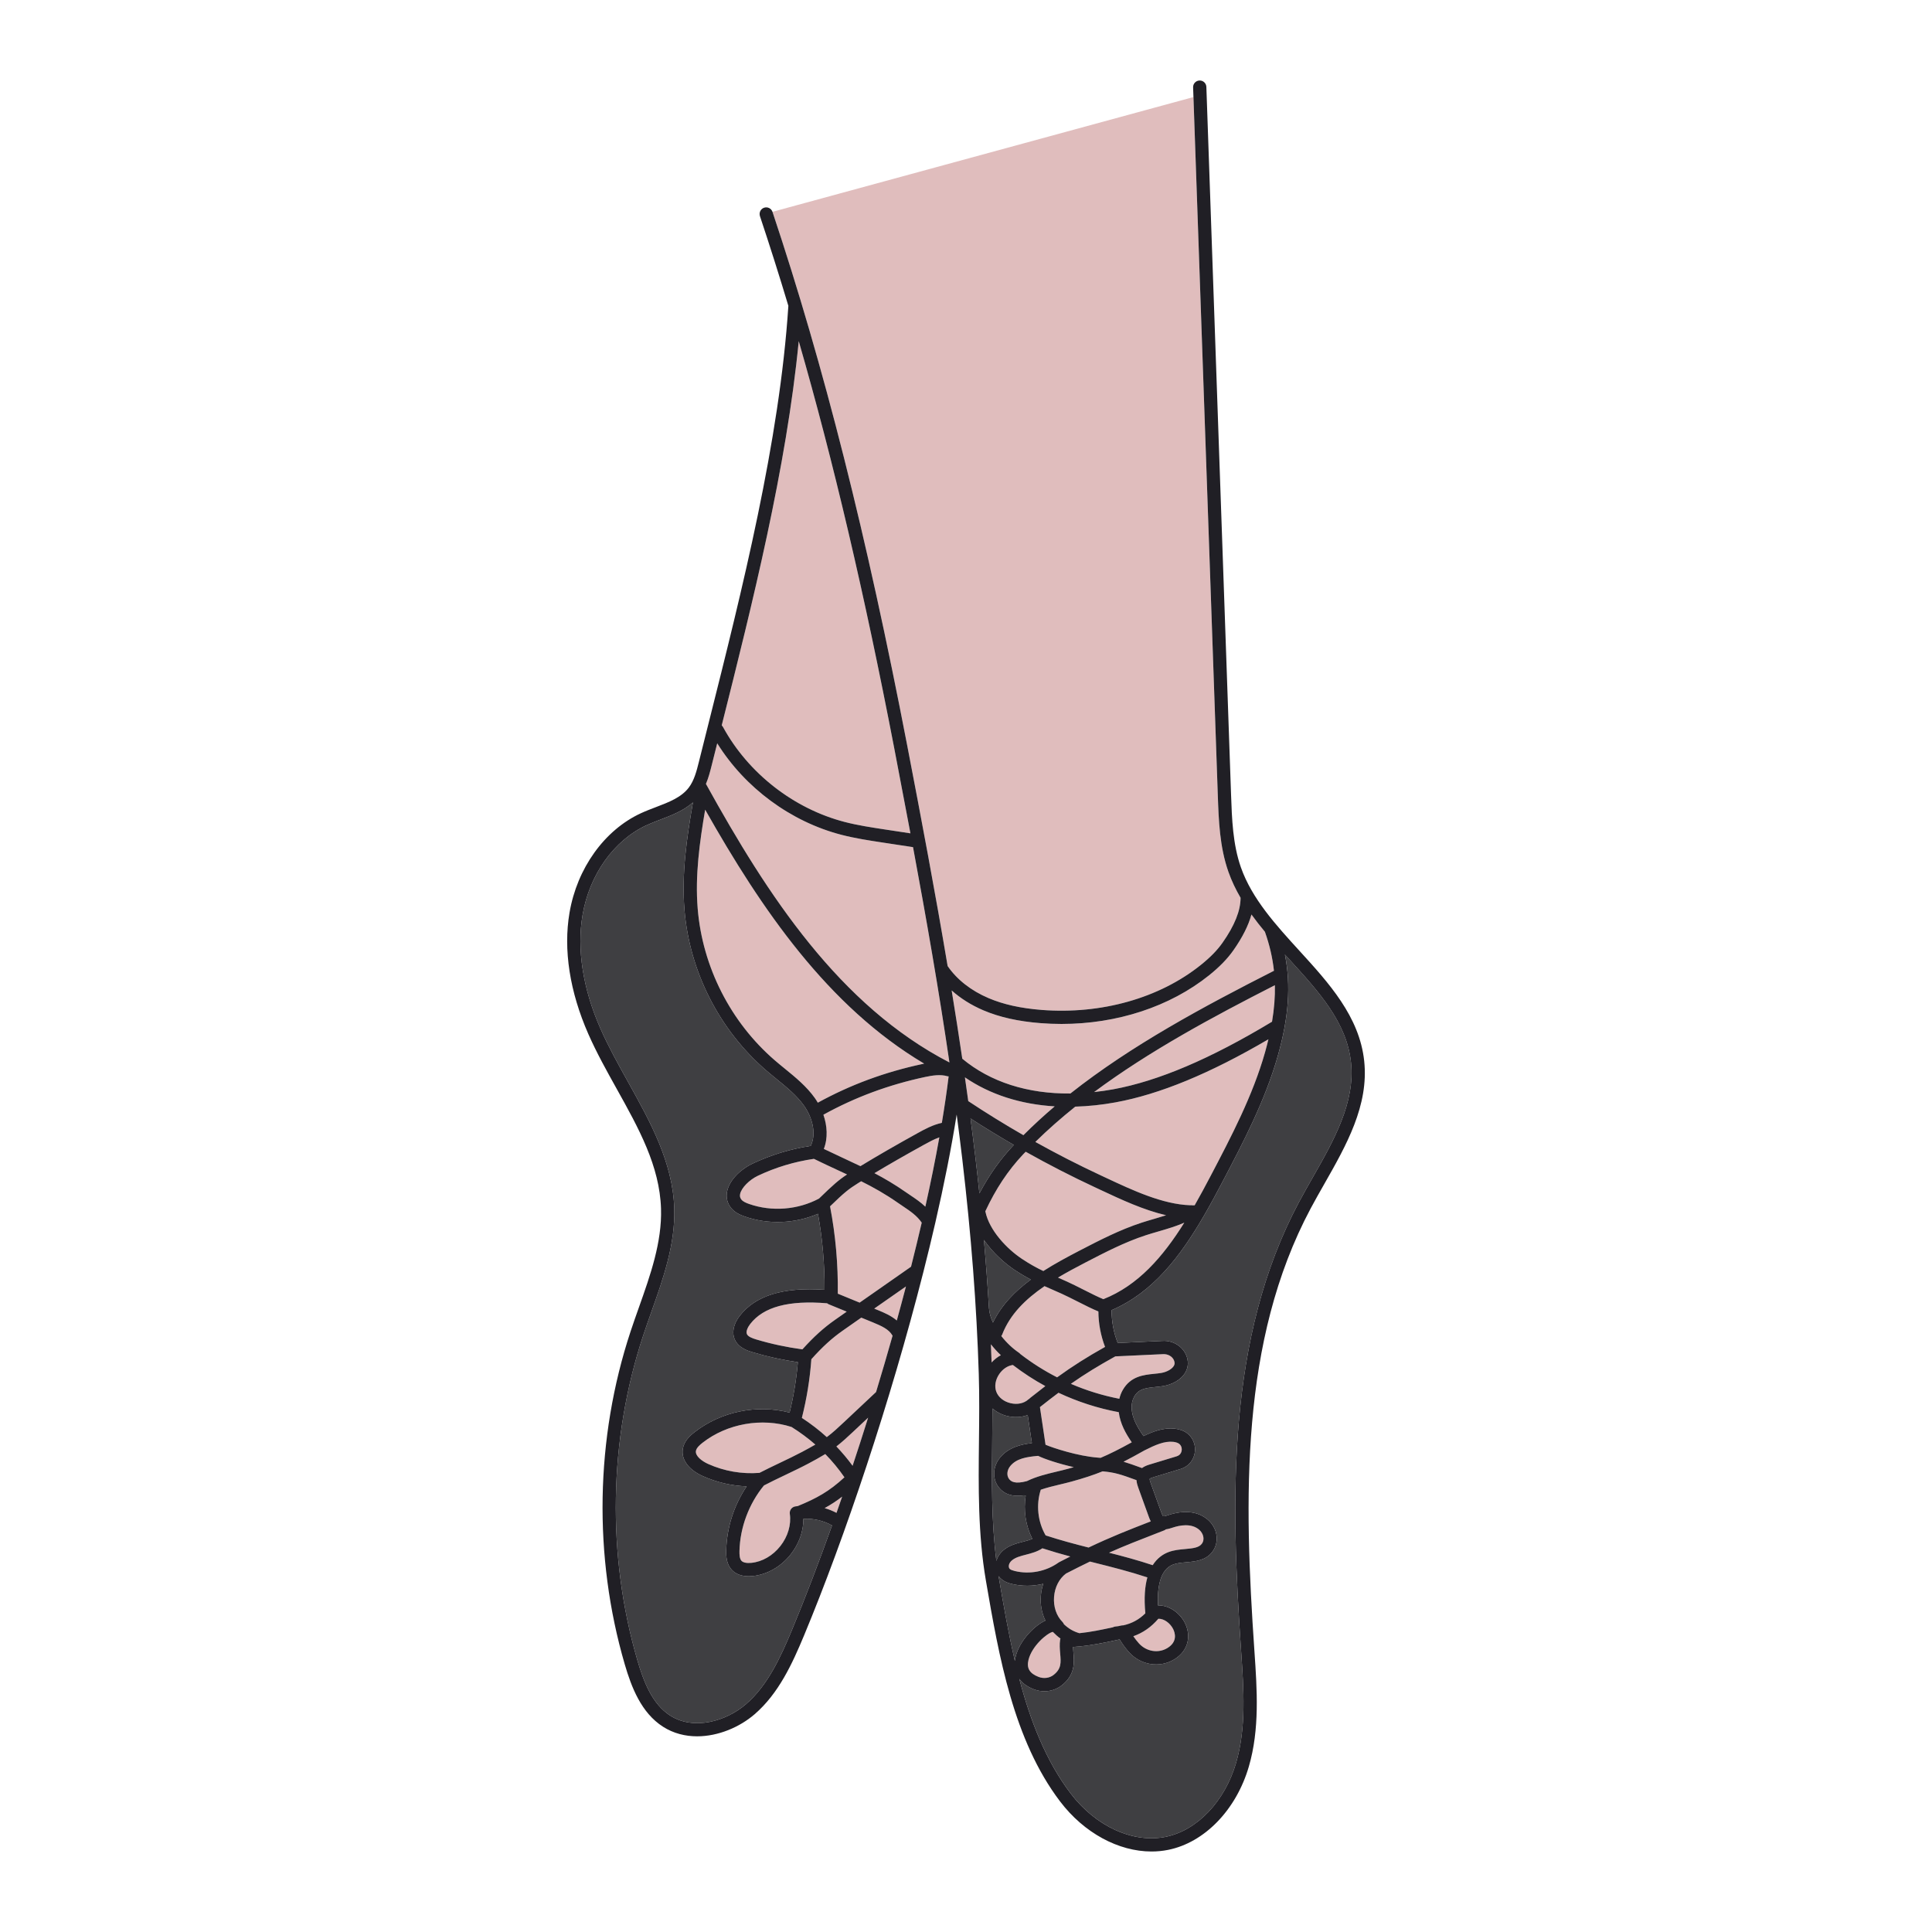
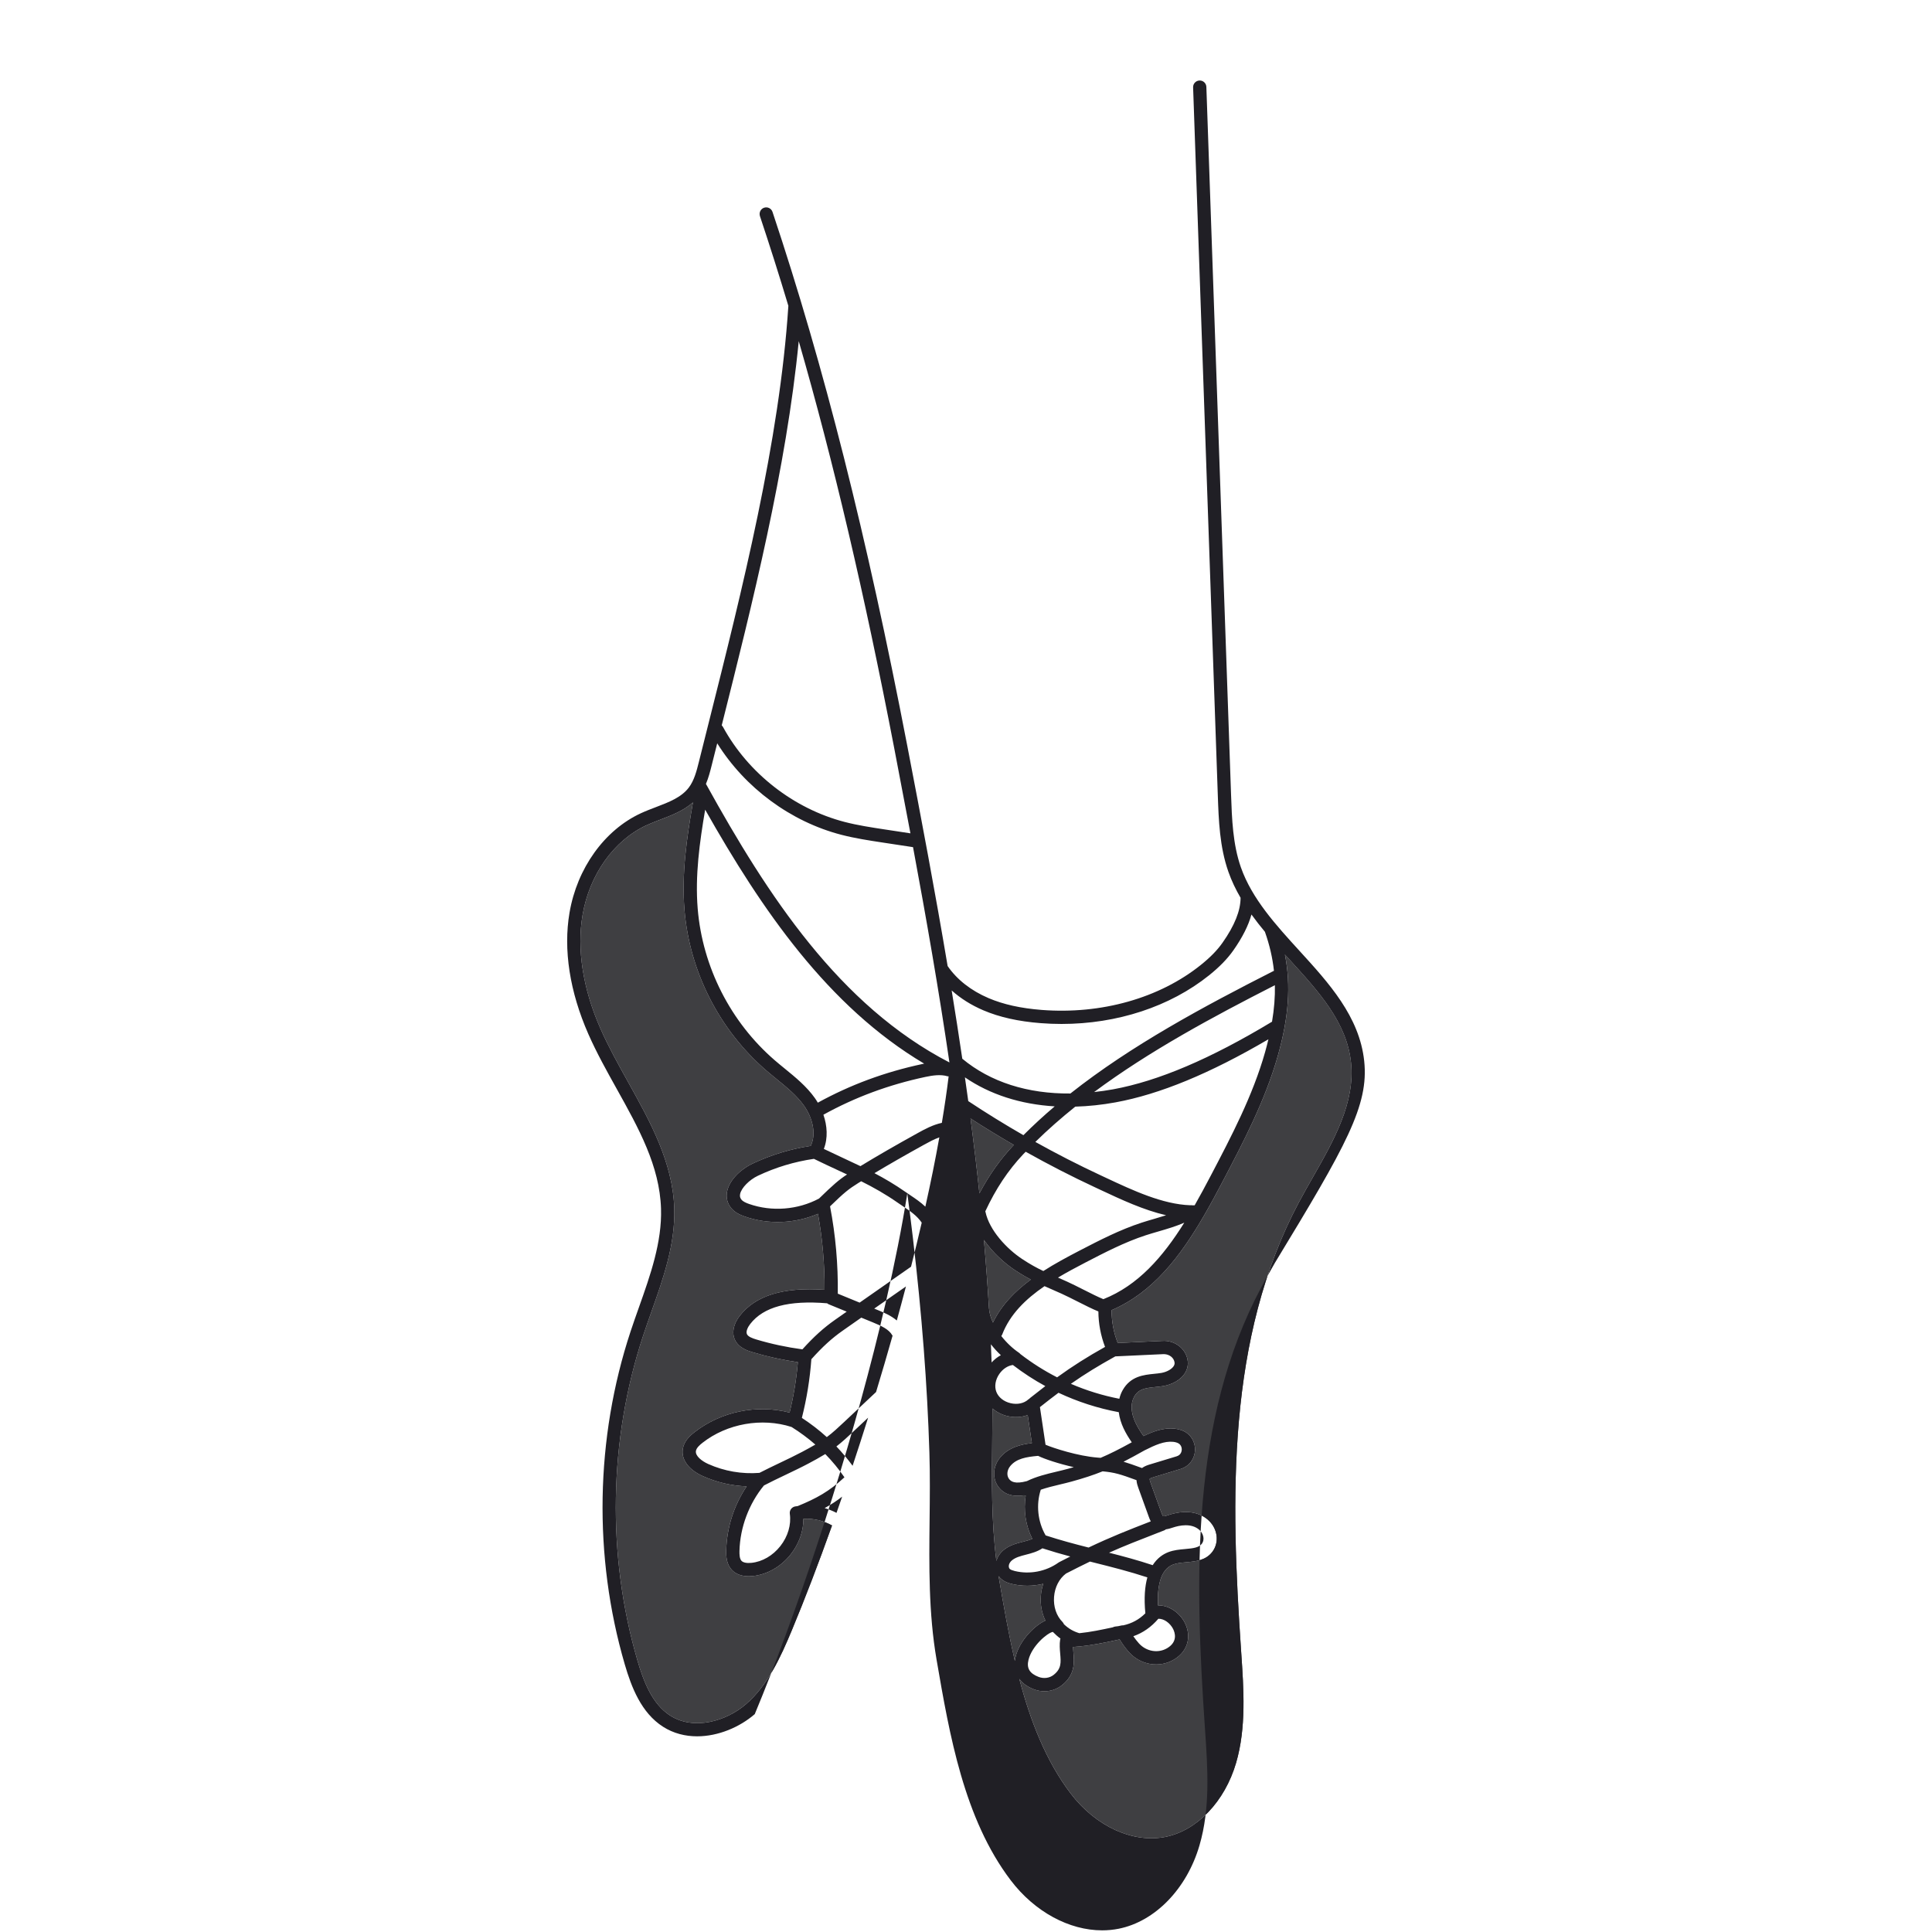
<svg xmlns="http://www.w3.org/2000/svg" version="1.1" id="Layer_1" x="0px" y="0px" viewBox="0 0 1200 1200" enable-background="new 0 0 1200 1200" xml:space="preserve">
  <g>
    <path fill="#3F3F42" d="M516.794,947.5c-8.41,23.561-16.856,45.587-24.949,65.031c-7.004,16.832-14.971,34.243-28.448,45.913   c-12.314,10.656-32.463,16.516-47.165,7.111c-11.19-7.17-16.537-21.294-20.291-34.165c-19.09-65.416-17.835-137.08,3.529-201.785   c1.649-5.004,3.424-9.999,5.199-15.006c7.294-20.562,14.834-41.821,14.129-64.129c-0.898-28.561-15-53.858-28.636-78.322   c-6.015-10.796-12.238-21.959-17.175-33.173c-10.943-24.847-14.791-49.305-11.128-70.731c4.269-24.978,19.454-46.297,39.63-55.634   c2.781-1.287,5.69-2.397,8.771-3.572c7.113-2.711,14.394-5.539,20.144-10.659c-3.779,21.774-7.119,44.153-5.261,66.703   c3.151,38.289,21.643,74.648,50.734,99.75c2.084,1.799,4.226,3.545,6.371,5.293c6.484,5.291,12.609,10.284,17.146,16.644   c4.945,6.932,7.948,17.081,4.17,24.96c-12.6,1.909-24.815,5.639-36.335,11.104c-6.586,3.121-13.955,9.578-15.564,16.969   c-0.855,3.937,0.046,7.626,2.606,10.67c2.311,2.749,5.492,4.127,8.302,5.111c14.625,5.135,31.25,4.457,45.489-1.671   c2.794,15.553,4.17,31.385,4.103,47.19c-25.625-1.756-42.87,3.545-52.665,16.156c-3.931,5.06-5.047,10.461-3.06,14.818   c2.381,5.216,8.222,6.964,11.029,7.803c9.171,2.746,18.607,4.821,28.102,6.184c-0.888,10.538-2.606,21.039-5.13,31.32   c-20.286-5.242-42.58-0.719-59.149,12.241c-2.931,2.295-6.395,5.532-7.173,10.249c-1.097,6.664,3.564,13.013,12.466,16.99   c8.567,3.832,17.829,5.98,27.185,6.344c-7.905,11.769-12.365,25.662-12.705,39.928c-0.086,3.733,0.228,8.466,3.47,11.938   c2.438,2.615,6.044,3.963,10.525,3.963c0.78,0,1.585-0.04,2.413-0.121c8.999-0.885,17.639-5.822,23.705-13.544   c5.124-6.521,7.884-14.357,7.852-22.026C505.175,943.03,511.471,944.462,516.794,947.5z M649.326,1006.557   c-2.26-4.564-3.271-9.876-2.842-15.379c0.204-2.59,0.716-5.092,1.507-7.444c-6.428,1.561-13.22,1.628-19.664,0.048   c-1.573-0.385-5.621-1.411-8.063-4.84c0.083,0.5,0.139,1.005,0.225,1.504l0.07,0.416c2.834,16.448,5.82,33.693,9.793,50.743   C631.589,1020.799,641.816,1009.969,649.326,1006.557z M635.216,957.651c2.14-0.55,4.202-1.081,5.964-1.874   c-4.141-8.184-5.566-17.76-4.102-26.823c-0.357-0.021-0.705-0.089-1.044-0.2c-5.436,0.838-11.925,0.335-16.056-5.456   c-3.722-5.213-3.239-12.598,1.18-17.958c5.317-6.454,13.062-8.219,19.771-8.988l-2.604-17.449c-3.824,1.427-8.2,1.687-12.563,0.654   c-3.579-0.851-6.761-2.502-9.324-4.717c-0.009,6.78-0.081,13.53-0.155,20.168c-0.276,24.51-0.552,49.745,2.578,74.44   c0.691-2.354,2.071-4.572,4.086-6.342C626.646,959.85,631.199,958.681,635.216,957.651z M759.301,734.087   c-3.636,6.933-7.315,13.755-11.127,20.361c-0.096,0.199-0.206,0.388-0.332,0.568c-14.891,25.7-31.95,47.875-57.383,58.731   c-0.051,6.964,1.244,13.928,3.794,20.406l27.88-1.298c6.296-0.343,12.18,3.21,14.571,8.726c1.577,3.633,1.475,7.291-0.298,10.576   c-2.783,5.157-8.857,7.876-13.611,8.699c-1.735,0.303-3.475,0.48-5.154,0.649c-6.61,0.673-10.479,1.279-13.145,5.966   c-1.183,2.084-1.738,4.599-1.604,7.278c0.322,6.296,3.666,11.876,7.377,17.213c5.612-2.706,12.204-5.334,19.291-4.607   c1.384,0.134,2.781,0.445,4.151,0.917c5.285,1.815,8.635,6.61,8.533,12.212c-0.102,5.626-3.642,10.31-9.013,11.941l-16.609,5.036   c-1.826,0.552-2.384,0.896-2.529,1.086c-0.051,0.198,0.003,0.872,0.673,2.727l6.519,18.023c0.528,1.461,0.936,2.29,1.212,2.462   c0.501,0.204,2.309-0.421,3.191-0.719c9.94-3.306,18.559-2.263,24.501,2.848c6.141,5.28,7.355,14.086,2.765,20.05   c-4.111,5.342-10.514,5.91-16.164,6.409c-3.019,0.268-5.875,0.523-8.187,1.419c-8.321,3.226-9.844,14.77-9.321,25.37   c6.961-0.161,13.56,4.738,16.687,10.887c3.623,7.122,2.95,16.91-6.717,22.718c-9.053,5.435-20.846,3.502-28.046-4.588   c-2.199-2.47-4.138-5.111-5.781-7.878c-0.729,0.156-1.459,0.314-2.185,0.469c-7.333,1.577-14.871,3.137-22.69,3.877   c-0.188,0.027-0.367,0.092-0.559,0.092c-0.063,0-0.127-0.023-0.191-0.026c-1.11,0.097-2.207,0.234-3.33,0.292   c0.04,1.075,0.137,2.188,0.236,3.333c0.531,6.194,1.193,13.898-7.221,20.5c-3.068,2.405-6.889,3.655-10.782,3.655   c-2.199,0-4.419-0.397-6.543-1.209c-4.444-1.701-7.264-4.04-9.041-6.47c6.813,25.875,16.404,50.781,31.883,71.151   c15.526,20.433,38.646,31.033,58.884,26.984c19.637-3.918,36.855-21.956,43.87-45.951c6.39-21.873,4.757-45.656,3.18-68.655   l-0.048-0.721c-6.503-94.838-9.085-194.494,35.943-278.93c2.73-5.119,5.688-10.319,8.551-15.346   c12.997-22.836,26.437-46.449,23.756-71.46c-2.671-24.922-19.934-43.832-38.212-63.853c-0.943-1.032-1.886-2.067-2.83-3.104   c3.802,19.319,2.343,39.016-4.396,62.832C785.845,683.484,772.352,709.208,759.301,734.087z M640.267,794.769   c-3.086-1.624-6.31-3.5-10.017-5.957c-6.302-4.177-13.68-10.781-19.112-18.67c1.273,14.437,2.306,28.557,3.144,42.476   c0.006,0.056,0.025,0.108,0.029,0.164c0.208,2.849,1.099,5.794,2.435,8.685C622.013,810.637,630.312,802.114,640.267,794.769z    M629.692,711.144c-9.096-5.266-18.073-10.732-26.882-16.428c1.049,8.077,2.098,16.154,3.048,24.248   c0.884,7.527,1.693,14.927,2.466,22.273c6.038-11.415,12.908-21.117,21.225-29.947C629.596,711.24,629.646,711.194,629.692,711.144   z" />
-     <path fill="#E0BDBD" d="M547.691,809.518c5.108-3.562,10.179-7.101,15.014-10.481c-1.838,7.027-3.735,14.077-5.684,21.139   c-3.631-3.081-8.049-4.93-11.591-6.381l-2.436-0.999C544.557,811.706,546.121,810.615,547.691,809.518z M543.134,728.673   c6.319,3.322,12.678,7.05,19.295,11.673c1.006,0.703,2.017,1.381,3.022,2.057c3.159,2.118,6.373,4.298,9.302,7.073   c3.294-14.775,6.214-29.182,8.689-43.04c-3.33,1.187-6.544,2.947-9.495,4.577C562.298,717.447,552.279,723.19,543.134,728.673z    M560.862,749.243c-1.048-0.705-2.102-1.413-3.151-2.145c-7.867-5.494-15.232-9.611-22.829-13.4   c-0.583,0.361-1.177,0.724-1.755,1.083c-6.097,3.794-8.677,5.888-17.569,14.495c3.429,17.846,5.043,36.067,4.805,54.243   l13.565,5.561c2.987-2.085,6.009-4.194,9.051-6.316c7.986-5.572,15.932-11.119,22.881-15.993   c2.328-9.202,4.548-18.336,6.636-27.358C569.514,755.075,565.481,752.342,560.862,749.243z M655.09,687.187   c-21.201-1.272-40.203-7.365-55.764-18.028c0.698,4.919,1.414,9.836,2.08,14.758c11.166,7.402,22.597,14.464,34.246,21.158   C641.845,698.887,648.324,692.92,655.09,687.187z M574.721,668.913c-22.887,4.89-43.611,12.597-63.285,23.463   c2.355,6.829,2.91,14.431,0.267,21.236c4.168,2.008,8.212,3.906,12.099,5.706c3.585,1.66,7.113,3.301,10.625,4.993   c10.43-6.355,21.88-12.963,35.535-20.508c4.221-2.333,9.341-5.157,15.039-6.377c1.667-9.975,3.086-19.625,4.219-28.867   c-0.253-0.027-0.505-0.003-0.758-0.079C584.189,667.186,579.116,667.977,574.721,668.913z M707.019,924.073   c-0.41-1.136-1.001-2.83-1.122-4.725c-10.357-3.806-13.633-4.773-21.032-5.478c-5.933,2.391-11.899,4.317-19.203,6.334   c-2.454,0.676-4.939,1.268-7.428,1.861c-4.098,0.977-8.056,1.928-11.785,3.226c-3.024,9.304-1.893,19.916,3.015,28.377   c9.007,2.952,17.933,5.33,26.667,7.538c14.064-6.676,24.443-10.744,38.631-16.255c-0.568-1.065-0.951-2.095-1.225-2.855   L707.019,924.073z M725.626,964.084c3.4-1.319,6.977-1.636,10.437-1.944c5.261-0.464,8.584-0.914,10.364-3.229   c2.145-2.786,0.866-6.65-1.606-8.777c-4.945-4.25-12.327-2.676-16.288-1.36c-1.271,0.424-2.771,0.913-4.37,1.122   c-0.326,0.267-0.686,0.503-1.101,0.664l-4.18,1.625c-11.59,4.501-20.27,7.874-30.043,12.224c8.847,2.246,17.903,4.675,27.124,7.743   C718.723,967.813,722.258,965.39,725.626,964.084z M658.68,1017.75c-1.713-1.234-3.263-2.635-4.755-4.16   c-3.562,0.731-12.965,8.729-15.102,17.343c-1.287,5.194,0.649,8.474,6.28,10.63c3.199,1.217,6.76,0.751,9.297-1.236   c4.91-3.851,4.585-7.613,4.097-13.308c-0.239-2.778-0.485-5.65-0.021-8.672C658.508,1018.131,658.616,1017.951,658.68,1017.75z    M657.716,970.39c0.08-0.048,0.149-0.108,0.234-0.151c2.397-1.235,4.644-2.375,6.825-3.471c-5.698-1.523-11.474-3.193-17.317-5.092   c-3.215,2.142-6.883,3.104-10.194,3.954c-3.424,0.88-6.658,1.711-8.879,3.663c-1.365,1.199-2.043,2.845-1.73,4.197   c0.19,0.815,0.593,1.55,3.628,2.293c9.251,2.263,19.404,0.308,27.156-5.232C657.528,970.486,657.625,970.446,657.716,970.39z    M660.823,1008.836c3.002,2.832,5.87,4.453,9.582,5.574c6.947-0.699,13.744-2.14,20.814-3.659c0.503-0.278,1.066-0.461,1.676-0.507   c0.544-0.04,1.054-0.126,1.581-0.188c0.748-0.159,1.49-0.32,2.242-0.477c0.294-0.062,0.586-0.038,0.878-0.035   c5.364-1.149,9.877-3.591,13.8-7.479c-0.918-9.541-0.299-16.808,1.254-22.318c-11.112-3.66-22.12-6.434-32.774-9.101   c-0.954-0.239-1.925-0.487-2.885-0.727c-4.465,2.156-9.338,4.588-14.893,7.447c-4.235,3.202-6.931,8.451-7.402,14.454   c-0.475,6.09,1.427,11.777,5.218,15.604C660.328,1007.839,660.625,1008.323,660.823,1008.836z M725.009,1023.676   c6.69-4.02,4.757-9.675,3.617-11.922c-1.778-3.493-5.488-6.393-9.143-6.32c-4.428,5.152-9.574,8.756-15.551,10.864   c1.035,1.514,2.177,2.978,3.424,4.378C711.934,1025.81,719.354,1027.076,725.009,1023.676z M520.339,726.791   c-4.718-2.184-9.619-4.467-14.804-7.008c-12.064,1.753-23.759,5.271-34.777,10.497c-5.368,2.545-10.219,7.498-11.043,11.276   c-0.311,1.427-0.046,2.539,0.858,3.615c1.035,1.231,2.971,2.027,4.728,2.644c14.07,4.933,30.25,3.66,43.406-3.367   c8.828-8.575,12.218-11.552,17.413-14.966C524.223,728.593,522.305,727.702,520.339,726.791z M466.006,822.312   c-1.512,1.947-2.85,4.636-2.07,6.347c0.729,1.598,3.389,2.582,5.894,3.333c9.312,2.786,18.909,4.819,28.555,6.114   c7.174-7.928,13.165-13.352,20.268-18.336c2.295-1.612,4.744-3.327,7.247-5.079l-11.114-4.556   c-0.386-0.158-0.721-0.383-1.029-0.634C489.891,807.511,474.245,811.699,466.006,822.312z M563.525,463.231   c8.855,45.95,17.431,91.401,25.058,136.779c5.749,8.406,14.536,15.301,25.435,19.943c9.206,3.918,19.991,6.315,32.972,7.329   c37.091,2.869,73.104-7.294,98.852-27.933c5.932-4.757,10.225-9.152,13.504-13.831c7.523-10.722,11.165-19.849,11.196-27.887   c-2.989-5.135-5.574-10.486-7.56-16.136c-5.465-15.542-6.036-31.916-6.591-47.747l-15.12-433.459l-261.478,71.277   c0.007,0.017,0.017,0.032,0.023,0.05C511.764,227.305,538.362,332.679,563.525,463.231z M481.256,658.597   c2.027,1.748,4.111,3.448,6.197,5.148c6.621,5.398,13.469,10.981,18.647,18.242c0.655,0.918,1.271,1.897,1.863,2.901   c20.24-11.113,41.543-19.01,65.036-24.031c0.335-0.072,0.676-0.142,1.019-0.212c-59.841-35.542-101.002-95.807-136.027-157.738   c-3.458,20.272-6.326,40.998-4.638,61.5C436.327,600.563,453.786,634.895,481.256,658.597z M519.496,898.418   c3.606,3.775,6.98,7.767,10.07,12.008c3.261-9.816,6.48-19.802,9.643-29.886l-9.511,8.931   C526.475,892.497,523.134,895.601,519.496,898.418z M542.306,821.416l-7.345-3.011c-4.061,2.838-7.972,5.575-11.576,8.106   c-6.745,4.735-12.453,9.943-19.44,17.724c-0.884,12.273-2.874,24.504-5.89,36.449c5.531,3.596,10.699,7.578,15.488,11.932   c3.676-2.738,7.153-5.995,10.517-9.153l20.073-18.851c3.528-11.606,6.958-23.302,10.26-35.005c-0.052-0.078-0.121-0.137-0.168-0.22   C552.123,825.672,547.584,823.58,542.306,821.416z M436.373,896.116c-1.756,1.37-3.808,3.191-4.122,5.098   c-0.499,3.019,3.507,6.261,7.699,8.133c9.932,4.437,20.893,6.34,31.757,5.478c3.943-2.036,8.26-4.107,12.48-6.119   c4.813-2.295,9.788-4.666,14.035-6.926c2.727-1.452,5.498-2.939,8.2-4.52c-4.581-4.005-9.521-7.656-14.801-10.941   C473.225,880.393,451.595,884.204,436.373,896.116z M502.091,909.051c-4.408,2.344-9.466,4.757-14.357,7.09   c-4.52,2.155-9.159,4.374-13.227,6.508c-9.308,11.316-14.856,26.047-15.202,40.684c-0.051,2.167,0.046,4.824,1.258,6.125   c1.011,1.083,3.237,1.55,6.106,1.26c6.776-0.665,13.349-4.467,18.033-10.434c4.687-5.964,6.827-13.252,5.87-19.991   c-0.311-2.199,1.175-4.247,3.36-4.634c0.5-0.089,1.008-0.129,1.512-0.197c11.759-4.819,19.581-9.104,29.06-17.887   c-3.569-5.163-7.541-9.979-11.903-14.433C509.13,905.274,505.578,907.196,502.091,909.051z M519.568,939.671   c1.172-3.335,2.342-6.692,3.51-10.081c-3.588,2.768-7.132,5.062-10.882,7.124C514.753,937.453,517.222,938.448,519.568,939.671z    M735.577,759.433c-5.268,2.293-10.756,3.902-16.119,5.46c-2.615,0.759-5.229,1.518-7.806,2.357   c-12.965,4.218-25.421,10.672-37.466,16.918c-5.866,3.04-11.614,6.119-17.062,9.365c1.779,0.778,3.641,1.597,5.698,2.525   c2.982,1.349,6.599,3.178,10.101,4.947c4.536,2.296,9.202,4.652,12.397,5.93C706.834,798.433,722.255,780.732,735.577,759.433z    M615.464,834.961c0.167,3.776,0.306,7.532,0.442,11.284c1.7-1.857,3.641-3.389,5.747-4.51   C619.482,839.71,617.393,837.418,615.464,834.961z M691.375,676.595c28.112-5.155,60.413-18.903,98.704-42.003   c1.337-7.925,1.929-15.417,1.778-22.668c-38.677,19.713-78.015,40.913-112.282,66.368   C683.459,677.868,687.386,677.327,691.375,676.595z M448.273,450.548c0.312,0.292,0.595,0.623,0.81,1.019   c15.668,28.719,43.926,50.764,75.59,58.972c8.074,2.089,16.564,3.381,24.777,4.628l16.034,2.436   c-3.29-17.549-6.641-35.137-10.046-52.811c-18.484-95.898-37.746-178.123-59.327-252.904c-7.64,78.75-28.87,163.279-47.832,238.636   C448.277,450.532,448.275,450.54,448.273,450.548z M522.608,518.514c-31.522-8.171-59.87-29.183-77.131-56.83   c-1.146,4.559-2.305,9.156-3.43,13.66c-0.888,3.552-1.916,7.636-3.591,11.606c0.084,0.12,0.178,0.23,0.25,0.361   c38.05,68.811,82.689,137.259,150.999,172.595c-6.519-44.524-14.276-88.974-22.607-133.724l-18.885-2.869   C539.794,522.032,531.089,520.71,522.608,518.514z M664.847,679.195c37.871-29.946,82.687-53.991,126.433-76.224   c-0.888-8.165-2.754-16.138-5.618-24.22c-2.91-3.495-5.716-7.063-8.353-10.733c-1.901,6.884-5.612,14.239-11.219,22.229   c-3.69,5.261-8.626,10.34-15.094,15.526C726.675,625.273,693.829,636,659.344,636c-4.312,0-8.643-0.166-12.992-0.507   c-13.888-1.083-25.52-3.687-35.562-7.961c-7.508-3.197-14.14-7.388-19.694-12.353c2.305,14.132,4.523,28.265,6.6,42.406   C615.066,672.056,638.296,679.444,664.847,679.195z M740.697,748.656c0.448,0.003,0.889-0.026,1.335-0.035   c3.402-5.964,6.703-12.119,9.975-18.358c12.853-24.506,26.145-49.847,33.763-76.772c0.77-2.72,1.443-5.366,2.068-7.976   c-36.356,21.305-67.489,34.143-94.978,39.184c-8.555,1.567-16.895,2.421-24.986,2.657c-8.696,6.977-17.01,14.256-24.801,21.918   c13.241,7.373,26.729,14.293,40.412,20.667l3.663,1.714c16.494,7.727,34.966,16.355,52.104,16.945   C739.738,748.529,740.225,748.557,740.697,748.656z M657.458,865.073c-3.62,2.7-7.422,5.645-11.539,8.913l3.486,23.37   c4.833,2.066,20.129,7.044,32.319,7.985c0.658,0.051,1.278,0.101,1.884,0.151c5.602-2.366,11.616-5.37,19.346-9.645   c-3.719-5.429-7.184-11.504-8.063-18.705C681.932,874.735,669.349,870.658,657.458,865.073z M730.839,904.541   c2.885-0.874,3.154-3.443,3.17-4.207c0.013-0.759-0.161-3.306-2.977-4.272c-0.77-0.266-1.536-0.437-2.285-0.51   c-5.618-0.579-11.196,1.953-17.874,5.304c-4.85,2.742-9.09,5.045-13.018,7.045c3.044,0.888,6.548,2.122,11.455,3.928   c1.712-1.271,3.66-1.87,4.919-2.252L730.839,904.541z M721.387,852.742c3.473-0.603,6.666-2.451,7.768-4.497   c0.378-0.697,0.716-1.714-0.008-3.384c-1.038-2.4-3.735-3.891-6.631-3.778l-29.773,1.386   c-10.483,5.797-18.861,10.927-27.596,17.042c9.649,4.168,19.741,7.285,30.091,9.294c0.451-1.912,1.146-3.733,2.098-5.404   c4.894-8.61,12.976-9.431,19.471-10.091C718.346,853.155,719.888,853.002,721.387,852.742z M629.115,847.821   c-3.168,0.436-6.225,2.424-8.387,5.525c-2.483,3.558-3.188,7.723-1.888,11.139c1.303,3.416,4.602,6.055,8.825,7.058   c4.221,1,8.356,0.131,11.053-2.333c0.186-0.17,0.401-0.29,0.61-0.42c0.149-0.166,0.304-0.329,0.484-0.473   c3.34-2.662,6.461-5.1,9.454-7.382C642.226,857.104,635.492,852.715,629.115,847.821z M669.207,808.357   c-3.422-1.73-6.961-3.518-9.78-4.792c-2.446-1.107-4.658-2.076-6.723-2.976c-1.356-0.593-2.652-1.164-3.931-1.734   c-11.831,8.092-21.434,17.505-26.279,30.002c-0.141,0.363-0.342,0.683-0.566,0.98c3.276,4.189,7.197,7.847,10.938,10.347   c0.338,0.225,0.617,0.507,0.866,0.808c7.165,5.537,14.817,10.39,22.856,14.496c9.73-7.042,18.62-12.648,29.776-18.901   c-2.683-7.017-4.091-14.511-4.142-22.024C678.687,813.145,674.066,810.814,669.207,808.357z M663.471,912.261   c1.198-0.331,2.346-0.657,3.473-0.983c-9.316-2.092-18.234-5.065-22.167-7.02c-7.451,0.67-13.471,1.716-17.265,6.322   c-2.049,2.486-2.392,5.749-0.831,7.932c1.186,1.663,3.631,3.463,11.128,1.439c5.947-2.903,12.323-4.423,18.517-5.898   C658.719,913.481,661.111,912.913,663.471,912.261z M709.105,759.414c2.66-0.863,5.358-1.649,8.055-2.432   c2.431-0.705,4.797-1.42,7.125-2.163c-13.981-3.235-27.878-9.73-40.634-15.707l-3.647-1.705   c-14.544-6.776-28.877-14.146-42.925-22.033c-0.504,0.526-1.036,1.032-1.535,1.562c-9.496,10.083-17.01,21.415-23.563,35.454   c0.042,0.131,0.097,0.255,0.126,0.393c2.408,11.354,13.131,22.828,22.691,29.164c5.035,3.336,9.068,5.527,13.232,7.509   c7.02-4.479,14.598-8.578,22.363-12.604C682.735,770.457,695.497,763.844,709.105,759.414z" />
-     <path fill="#201F25" d="M847.325,658.978c-2.958-27.604-21.948-48.407-40.317-68.526c-14.459-15.84-29.411-32.219-36.254-51.686   c-5.047-14.357-5.596-30.092-6.13-45.307L749.436,58.063l-0.143-4.089C749.216,51.751,747.39,50,745.18,50   c-0.048,0-0.097,0-0.147,0.003c-2.271,0.078-4.052,1.987-3.971,4.261l0.211,6.025l15.12,433.459   c0.555,15.832,1.126,32.205,6.591,47.747c1.986,5.65,4.571,11.001,7.56,16.136c-0.031,8.038-3.673,17.164-11.196,27.887   c-3.279,4.679-7.573,9.074-13.504,13.831c-25.748,20.64-61.761,30.803-98.852,27.933c-12.981-1.014-23.766-3.411-32.972-7.329   c-10.899-4.641-19.686-11.537-25.435-19.943c-7.628-45.379-16.203-90.829-25.058-136.779   c-25.163-130.553-51.762-235.926-83.709-331.616c-0.006-0.017-0.016-0.032-0.023-0.05c-0.741-2.125-3.049-3.267-5.187-2.554   c-1.992,0.666-3.119,2.704-2.717,4.709c0.034,0.168,0.058,0.335,0.113,0.501c6.072,18.189,11.949,36.738,17.661,55.74   c-5.431,83.89-28.771,176.667-49.376,258.552c-2.102,8.364-4.189,16.647-6.232,24.834c-1.333,5.326-2.842,11.364-6.235,15.834   c-4.65,6.122-12.348,9.056-20.498,12.163c-3.076,1.172-6.256,2.384-9.294,3.792c-22.603,10.461-39.574,34.109-44.291,61.721   c-3.936,23.024,0.113,49.112,11.708,75.439c5.095,11.568,11.413,22.903,17.521,33.862c13.762,24.691,26.762,48.013,27.598,74.571   c0.654,20.758-6.623,41.277-13.662,61.117c-1.794,5.063-3.588,10.117-5.258,15.175c-21.879,66.277-23.163,139.675-3.615,206.676   c4.183,14.338,10.276,30.159,23.761,38.796c6.513,4.17,13.829,5.966,21.203,5.966c13.121,0,26.435-5.685,35.793-13.788   c14.834-12.842,23.281-31.237,30.663-48.975c25.129-60.377,53.648-145.28,73.991-225.352c0.039-0.141,0.084-0.28,0.107-0.424   c2.576-10.153,5.027-20.229,7.315-30.165c0.024-0.084,0.041-0.169,0.06-0.254c5.397-23.452,9.93-46.133,13.278-67.246   c1.213,9.215,2.394,18.433,3.479,27.667c5.578,47.498,8.929,91.14,10.246,133.417c0.429,13.818,0.271,27.928,0.118,41.577   c-0.322,28.531-0.652,58.034,4.325,86.93l0.072,0.413c7.951,46.146,16.963,98.45,45.999,136.659   c14.901,19.61,36.308,31.082,56.779,31.082c3.462,0,6.902-0.33,10.278-1.003c22.608-4.51,42.296-24.809,50.161-51.716   c6.803-23.284,5.122-47.809,3.494-71.53l-0.051-0.721c-6.42-93.644-9.007-191.976,34.994-274.489   c2.676-5.02,5.61-10.168,8.444-15.151C836.183,711.42,850.29,686.632,847.325,658.978z M658.497,1027.017   c0.488,5.696,0.813,9.458-4.097,13.308c-2.537,1.987-6.098,2.454-9.297,1.236c-5.631-2.156-7.567-5.436-6.28-10.63   c2.137-8.614,11.54-16.611,15.102-17.343c1.492,1.526,3.042,2.927,4.755,4.16c-0.064,0.201-0.172,0.381-0.204,0.595   C658.012,1021.367,658.258,1024.239,658.497,1027.017z M654.697,991.819c0.471-6.003,3.166-11.252,7.402-14.454   c5.555-2.859,10.427-5.291,14.893-7.447c0.96,0.241,1.931,0.489,2.885,0.727c10.654,2.667,21.662,5.441,32.774,9.101   c-1.553,5.51-2.171,12.777-1.254,22.318c-3.923,3.888-8.436,6.33-13.8,7.479c-0.292-0.003-0.583-0.027-0.878,0.035   c-0.752,0.157-1.494,0.318-2.242,0.477c-0.528,0.062-1.038,0.147-1.581,0.188c-0.61,0.046-1.173,0.229-1.676,0.507   c-7.07,1.519-13.867,2.96-20.814,3.659c-3.713-1.12-6.58-2.741-9.582-5.574c-0.198-0.513-0.495-0.998-0.908-1.413   C656.124,1003.597,654.223,997.909,654.697,991.819z M630.285,975.781c-3.036-0.743-3.438-1.478-3.628-2.293   c-0.314-1.352,0.365-2.998,1.73-4.197c2.22-1.952,5.454-2.783,8.879-3.663c3.31-0.85,6.979-1.812,10.194-3.954   c5.843,1.899,11.619,3.569,17.317,5.092c-2.181,1.096-4.428,2.236-6.825,3.471c-0.084,0.044-0.154,0.103-0.234,0.151   c-0.091,0.056-0.188,0.096-0.276,0.16C649.688,976.09,639.536,978.044,630.285,975.781z M719.484,1005.434   c3.656-0.072,7.365,2.828,9.143,6.32c1.14,2.247,3.073,7.902-3.617,11.922c-5.655,3.4-13.075,2.134-17.652-3.001   c-1.247-1.4-2.389-2.864-3.424-4.378C709.909,1014.189,715.056,1010.585,719.484,1005.434z M715.963,972.153   c-9.222-3.068-18.277-5.496-27.124-7.743c9.773-4.35,18.454-7.723,30.043-12.224l4.18-1.625c0.414-0.161,0.774-0.396,1.101-0.664   c1.598-0.209,3.099-0.699,4.37-1.122c3.961-1.317,11.343-2.891,16.288,1.36c2.472,2.126,3.751,5.991,1.606,8.777   c-1.781,2.314-5.103,2.765-10.364,3.229c-3.459,0.308-7.036,0.625-10.437,1.944C722.258,965.39,718.723,967.813,715.963,972.153z    M676.131,961.206c-8.734-2.209-17.66-4.587-26.667-7.538c-4.909-8.461-6.039-19.073-3.015-28.377   c3.729-1.298,7.687-2.248,11.785-3.226c2.488-0.593,4.974-1.185,7.428-1.861c7.304-2.017,13.27-3.943,19.203-6.334   c7.399,0.705,10.675,1.673,21.032,5.478c0.121,1.894,0.712,3.589,1.122,4.725l6.519,18.023c0.273,0.76,0.656,1.79,1.225,2.855   C700.575,950.462,690.195,954.531,676.131,961.206z M637.808,919.95c-7.497,2.024-9.942,0.225-11.128-1.439   c-1.561-2.183-1.217-5.446,0.831-7.932c3.794-4.606,9.814-5.651,17.265-6.322c3.934,1.955,12.851,4.928,22.167,7.02   c-1.128,0.326-2.275,0.652-3.473,0.983c-2.36,0.652-4.752,1.22-7.146,1.791C650.131,915.527,643.755,917.047,637.808,919.95z    M709.311,911.829c-4.907-1.805-8.411-3.039-11.455-3.928c3.927-2,8.168-4.303,13.018-7.045c6.678-3.351,12.255-5.883,17.874-5.304   c0.748,0.072,1.515,0.244,2.285,0.51c2.816,0.965,2.99,3.513,2.977,4.272c-0.016,0.764-0.284,3.333-3.17,4.207l-16.609,5.036   C712.971,909.96,711.023,910.558,709.311,911.829z M683.609,905.492c-0.606-0.05-1.226-0.101-1.884-0.151   c-12.19-0.941-27.486-5.919-32.319-7.985l-3.486-23.37c4.116-3.268,7.919-6.212,11.539-8.913   c11.891,5.585,24.474,9.662,37.434,12.068c0.879,7.201,4.343,13.276,8.063,18.705C695.224,900.122,689.211,903.125,683.609,905.492   z M639.812,868.316c-0.18,0.143-0.335,0.307-0.484,0.473c-0.209,0.131-0.424,0.25-0.61,0.42c-2.698,2.464-6.833,3.333-11.053,2.333   c-4.223-1.003-7.522-3.642-8.825-7.058c-1.301-3.416-0.595-7.581,1.888-11.139c2.162-3.101,5.22-5.089,8.387-5.525   c6.377,4.894,13.111,9.283,20.152,13.113C646.273,863.216,643.152,865.654,639.812,868.316z M697.336,863.401   c-0.951,1.671-1.646,3.492-2.098,5.404c-10.35-2.008-20.443-5.125-30.091-9.294c8.734-6.116,17.112-11.245,27.596-17.042   l29.773-1.386c2.896-0.113,5.594,1.378,6.631,3.778c0.724,1.671,0.386,2.687,0.008,3.384c-1.102,2.046-4.296,3.894-7.768,4.497   c-1.499,0.26-3.041,0.413-4.58,0.568C710.312,853.97,702.23,854.791,697.336,863.401z M656.589,855.489   c-8.039-4.105-15.691-8.958-22.856-14.496c-0.249-0.302-0.528-0.583-0.866-0.808c-3.741-2.499-7.662-6.158-10.938-10.347   c0.224-0.297,0.425-0.617,0.566-0.98c4.845-12.497,14.448-21.91,26.279-30.002c1.279,0.57,2.575,1.141,3.931,1.734   c2.065,0.901,4.277,1.869,6.723,2.976c2.818,1.274,6.358,3.062,9.78,4.792c4.86,2.457,9.48,4.788,13.016,6.206   c0.051,7.513,1.459,15.007,4.142,22.024C675.209,842.84,666.319,848.446,656.589,855.489z M648.032,789.456   c-4.164-1.982-8.197-4.173-13.232-7.509c-9.56-6.336-20.283-17.811-22.691-29.164c-0.029-0.137-0.084-0.261-0.126-0.393   c6.552-14.039,14.067-25.371,23.563-35.454c0.499-0.53,1.031-1.036,1.535-1.562c14.047,7.887,28.381,15.257,42.925,22.033   l3.647,1.705c12.755,5.977,26.653,12.472,40.634,15.707c-2.329,0.743-4.694,1.457-7.125,2.163   c-2.698,0.783-5.395,1.569-8.055,2.432c-13.609,4.43-26.37,11.043-38.711,17.438C662.63,780.878,655.052,784.977,648.032,789.456z    M685.321,806.935c-3.196-1.278-7.861-3.634-12.397-5.93c-3.502-1.77-7.12-3.599-10.101-4.947   c-2.057-0.928-3.919-1.747-5.698-2.525c5.448-3.246,11.196-6.324,17.062-9.365c12.045-6.245,24.501-12.7,37.466-16.918   c2.577-0.839,5.191-1.598,7.806-2.357c5.363-1.558,10.851-3.166,16.119-5.46C722.255,780.732,706.834,798.433,685.321,806.935z    M687.149,731.655l-3.663-1.714c-13.682-6.375-27.171-13.294-40.412-20.667c7.791-7.662,16.105-14.941,24.801-21.918   c8.091-0.236,16.43-1.091,24.986-2.657c27.488-5.041,58.622-17.878,94.978-39.184c-0.625,2.61-1.299,5.256-2.068,7.976   c-7.618,26.925-20.911,52.266-33.763,76.772c-3.273,6.24-6.574,12.394-9.975,18.358c-0.446,0.009-0.887,0.038-1.335,0.035   c-0.472-0.1-0.959-0.127-1.444-0.057C722.115,748.01,703.643,739.382,687.149,731.655z M691.375,676.595   c-3.989,0.731-7.916,1.273-11.8,1.698c34.267-25.456,73.605-46.655,112.282-66.368c0.151,7.251-0.441,14.743-1.778,22.668   C751.788,657.692,719.487,671.441,691.375,676.595z M448.279,450.524c18.962-75.357,40.192-159.886,47.832-238.636   c21.582,74.781,40.844,157.006,59.327,252.904c3.406,17.675,6.756,35.262,10.046,52.811l-16.034-2.436   c-8.214-1.247-16.703-2.539-24.777-4.628c-31.663-8.208-59.921-30.253-75.59-58.972c-0.216-0.396-0.499-0.727-0.81-1.019   C448.275,450.54,448.277,450.532,448.279,450.524z M437.991,502.908c35.025,61.931,76.186,122.195,136.027,157.738   c-0.343,0.07-0.684,0.139-1.019,0.212c-23.493,5.021-44.796,12.918-65.036,24.031c-0.592-1.004-1.208-1.982-1.863-2.901   c-5.178-7.262-12.027-12.844-18.647-18.242c-2.086-1.7-4.17-3.4-6.197-5.148c-27.47-23.702-44.929-58.034-47.903-94.189   C431.665,543.906,434.533,523.18,437.991,502.908z M508.707,744.447c-13.156,7.027-29.336,8.3-43.406,3.367   c-1.756-0.617-3.692-1.413-4.728-2.644c-0.904-1.075-1.169-2.188-0.858-3.615c0.823-3.778,5.674-8.731,11.043-11.276   c11.018-5.226,22.714-8.744,34.777-10.497c5.185,2.541,10.086,4.824,14.804,7.008c1.966,0.911,3.884,1.803,5.78,2.691   C520.925,732.895,517.534,735.872,508.707,744.447z M514.786,810.135l11.114,4.556c-2.504,1.752-4.952,3.467-7.247,5.079   c-7.103,4.984-13.094,10.408-20.268,18.336c-9.646-1.294-19.243-3.328-28.555-6.114c-2.505-0.751-5.165-1.735-5.894-3.333   c-0.78-1.711,0.558-4.4,2.07-6.347c8.239-10.613,23.885-14.801,47.751-12.811C514.064,809.752,514.4,809.977,514.786,810.135z    M491.845,1012.531c-7.004,16.832-14.971,34.243-28.448,45.913c-12.314,10.656-32.463,16.516-47.165,7.111   c-11.19-7.17-16.537-21.294-20.291-34.165c-19.09-65.416-17.835-137.08,3.529-201.785c1.649-5.004,3.424-9.999,5.199-15.006   c7.294-20.562,14.834-41.821,14.129-64.129c-0.898-28.561-15-53.858-28.636-78.322c-6.015-10.796-12.238-21.959-17.175-33.173   c-10.943-24.847-14.791-49.305-11.128-70.731c4.269-24.978,19.454-46.297,39.63-55.634c2.781-1.287,5.69-2.397,8.771-3.572   c7.113-2.711,14.394-5.539,20.144-10.659c-3.779,21.774-7.119,44.153-5.261,66.703c3.151,38.289,21.643,74.648,50.734,99.75   c2.084,1.799,4.226,3.545,6.371,5.293c6.484,5.291,12.609,10.284,17.146,16.644c4.945,6.932,7.948,17.081,4.17,24.96   c-12.6,1.909-24.815,5.639-36.335,11.104c-6.586,3.121-13.955,9.578-15.564,16.969c-0.855,3.937,0.046,7.626,2.606,10.67   c2.311,2.749,5.492,4.127,8.302,5.111c14.625,5.135,31.25,4.457,45.489-1.671c2.794,15.553,4.17,31.385,4.103,47.19   c-25.625-1.756-42.87,3.545-52.665,16.156c-3.931,5.06-5.047,10.461-3.06,14.818c2.381,5.216,8.222,6.964,11.029,7.803   c9.171,2.746,18.607,4.821,28.102,6.184c-0.888,10.538-2.606,21.039-5.13,31.32c-20.286-5.242-42.58-0.719-59.149,12.241   c-2.931,2.295-6.395,5.532-7.173,10.249c-1.097,6.664,3.564,13.013,12.466,16.99c8.567,3.832,17.829,5.98,27.185,6.344   c-7.905,11.769-12.365,25.662-12.705,39.928c-0.086,3.733,0.228,8.466,3.47,11.938c2.438,2.615,6.044,3.963,10.525,3.963   c0.78,0,1.585-0.04,2.413-0.121c8.999-0.885,17.639-5.822,23.705-13.544c5.124-6.521,7.884-14.357,7.852-22.026   c6.143-0.318,12.44,1.114,17.762,4.152C508.384,971.062,499.938,993.087,491.845,1012.531z M506.422,897.259   c-2.702,1.581-5.473,3.068-8.2,4.52c-4.248,2.261-9.222,4.631-14.035,6.926c-4.22,2.013-8.538,4.083-12.48,6.119   c-10.864,0.861-21.825-1.041-31.757-5.478c-4.191-1.872-8.197-5.114-7.699-8.133c0.314-1.907,2.365-3.727,4.122-5.098   c15.222-11.911,36.852-15.722,55.248-9.798C496.901,889.603,501.841,893.254,506.422,897.259z M519.568,939.671   c-2.346-1.223-4.815-2.218-7.372-2.957c3.749-2.062,7.294-4.356,10.882-7.124C521.911,932.979,520.741,936.336,519.568,939.671z    M495.443,935.463c-0.503,0.068-1.012,0.109-1.512,0.197c-2.185,0.386-3.671,2.435-3.36,4.634   c0.957,6.739-1.183,14.027-5.87,19.991c-4.685,5.966-11.257,9.769-18.033,10.434c-2.869,0.29-5.095-0.177-6.106-1.26   c-1.212-1.301-1.309-3.958-1.258-6.125c0.346-14.637,5.894-29.368,15.202-40.684c4.069-2.135,8.708-4.353,13.227-6.508   c4.891-2.333,9.948-4.746,14.357-7.09c3.487-1.856,7.039-3.778,10.51-5.909c4.362,4.454,8.333,9.27,11.903,14.433   C515.024,926.359,507.202,930.644,495.443,935.463z M529.566,910.426c-3.09-4.241-6.464-8.233-10.07-12.008   c3.638-2.818,6.979-5.922,10.202-8.948l9.511-8.931C536.046,890.624,532.827,900.611,529.566,910.426z M544.134,864.613   l-20.073,18.851c-3.364,3.158-6.841,6.414-10.517,9.153c-4.789-4.354-9.958-8.336-15.488-11.932   c3.016-11.945,5.006-24.177,5.89-36.449c6.987-7.781,12.694-12.989,19.44-17.724c3.604-2.531,7.515-5.267,11.576-8.106l7.345,3.011   c5.277,2.164,9.817,4.256,11.919,7.972c0.047,0.082,0.116,0.142,0.168,0.22C551.092,841.311,547.661,853.007,544.134,864.613z    M557.021,820.177c-3.631-3.081-8.049-4.93-11.591-6.381l-2.436-0.999c1.563-1.091,3.127-2.182,4.697-3.278   c5.108-3.562,10.179-7.101,15.014-10.481C560.867,806.065,558.97,813.114,557.021,820.177z M565.861,786.77   c-6.949,4.874-14.896,10.421-22.881,15.993c-3.042,2.122-6.064,4.231-9.051,6.316l-13.565-5.561   c0.239-18.175-1.376-36.397-4.805-54.243c8.891-8.607,11.472-10.701,17.569-14.495c0.578-0.359,1.172-0.723,1.755-1.083   c7.597,3.789,14.962,7.905,22.829,13.4c1.048,0.732,2.102,1.44,3.151,2.145c4.619,3.098,8.652,5.832,11.634,10.17   C570.409,768.434,568.188,777.568,565.861,786.77z M574.752,749.475c-2.929-2.774-6.143-4.954-9.302-7.073   c-1.006-0.676-2.016-1.354-3.022-2.057c-6.617-4.623-12.976-8.351-19.295-11.673c9.145-5.483,19.165-11.226,30.812-17.661   c2.951-1.63,6.165-3.391,9.495-4.577C580.966,720.293,578.046,734.7,574.752,749.475z M585,697.425   c-5.698,1.221-10.818,4.044-15.039,6.377c-13.655,7.546-25.104,14.154-35.535,20.508c-3.511-1.692-7.04-3.333-10.625-4.993   c-3.887-1.801-7.931-3.698-12.099-5.706c2.643-6.804,2.088-14.407-0.267-21.236c19.674-10.866,40.399-18.572,63.285-23.463   c4.395-0.936,9.469-1.727,13.74-0.434c0.253,0.076,0.504,0.052,0.758,0.079C588.086,677.799,586.667,687.449,585,697.425z    M438.706,487.311c-0.072-0.131-0.166-0.241-0.25-0.361c1.675-3.97,2.703-8.054,3.591-11.606c1.125-4.504,2.284-9.1,3.43-13.66   c17.262,27.647,45.609,48.659,77.131,56.83c8.482,2.196,17.186,3.518,25.606,4.8l18.885,2.869   c8.33,44.75,16.088,89.2,22.607,133.724C521.394,624.57,476.755,556.122,438.706,487.311z M591.096,615.178   c5.553,4.966,12.186,9.156,19.694,12.353c10.042,4.274,21.675,6.878,35.562,7.961c4.349,0.341,8.68,0.507,12.992,0.507   c34.484,0,67.33-10.726,91.652-30.226c6.468-5.186,11.405-10.265,15.094-15.526c5.606-7.99,9.318-15.344,11.219-22.229   c2.637,3.67,5.443,7.237,8.353,10.733c2.865,8.081,4.73,16.054,5.618,24.22c-43.746,22.233-88.562,46.278-126.433,76.224   c-26.551,0.249-49.781-7.139-67.151-21.611C595.619,643.443,593.401,629.31,591.096,615.178z M599.326,669.159   c15.56,10.662,34.563,16.756,55.764,18.028c-6.766,5.734-13.245,11.701-19.438,17.888c-11.65-6.694-23.081-13.756-34.246-21.158   C600.741,678.994,600.024,674.077,599.326,669.159z M605.859,718.963c-0.951-8.094-1.999-16.171-3.048-24.248   c8.808,5.696,17.785,11.162,26.882,16.428c-0.046,0.05-0.096,0.096-0.142,0.145c-8.317,8.83-15.187,18.532-21.225,29.947   C607.551,733.891,606.743,726.49,605.859,718.963z M614.282,812.618c-0.838-13.919-1.871-28.039-3.144-42.476   c5.432,7.889,12.81,14.493,19.112,18.67c3.707,2.457,6.93,4.333,10.017,5.957c-9.955,7.345-18.254,15.868-23.52,26.699   c-1.336-2.891-2.228-5.836-2.435-8.685C614.307,812.726,614.288,812.674,614.282,812.618z M615.464,834.961   c1.929,2.457,4.018,4.75,6.189,6.774c-2.106,1.121-4.047,2.653-5.747,4.51C615.769,842.493,615.631,838.737,615.464,834.961z    M616.282,895.008c0.074-6.638,0.146-13.388,0.155-20.168c2.564,2.215,5.745,3.865,9.324,4.717   c4.363,1.032,8.739,0.772,12.563-0.654l2.604,17.449c-6.709,0.77-14.453,2.534-19.771,8.988c-4.419,5.36-4.902,12.745-1.18,17.958   c4.132,5.79,10.62,6.294,16.056,5.456c0.339,0.112,0.687,0.179,1.044,0.2c-1.464,9.063-0.039,18.639,4.102,26.823   c-1.762,0.794-3.824,1.325-5.964,1.874c-4.017,1.03-8.57,2.199-12.271,5.454c-2.015,1.771-3.395,3.989-4.086,6.342   C615.73,944.753,616.006,919.518,616.282,895.008z M620.559,980.863l-0.07-0.416c-0.086-0.499-0.142-1.004-0.225-1.504   c2.442,3.429,6.49,4.455,8.063,4.84c6.444,1.579,13.236,1.512,19.664-0.048c-0.791,2.352-1.303,4.854-1.507,7.444   c-0.429,5.503,0.582,10.815,2.842,15.379c-7.51,3.412-17.737,14.242-18.974,25.048   C626.378,1014.555,623.393,997.311,620.559,980.863z M815.38,731.317c-2.864,5.028-5.822,10.227-8.551,15.346   c-45.028,84.436-42.446,184.092-35.943,278.93l0.048,0.721c1.577,22.999,3.21,46.782-3.18,68.655   c-7.015,23.994-24.233,42.033-43.87,45.951c-20.237,4.049-43.358-6.551-58.884-26.984c-15.479-20.37-25.07-45.276-31.883-71.151   c1.778,2.43,4.597,4.769,9.041,6.47c2.124,0.813,4.344,1.209,6.543,1.209c3.894,0,7.715-1.25,10.782-3.655   c8.415-6.602,7.752-14.306,7.221-20.5c-0.099-1.145-0.196-2.258-0.236-3.333c1.123-0.058,2.22-0.194,3.33-0.292   c0.064,0.003,0.128,0.026,0.191,0.026c0.192,0,0.371-0.065,0.559-0.092c7.819-0.74,15.357-2.3,22.69-3.877   c0.727-0.156,1.456-0.314,2.185-0.469c1.644,2.767,3.583,5.409,5.781,7.878c7.2,8.09,18.993,10.024,28.046,4.588   c9.667-5.808,10.34-15.596,6.717-22.718c-3.127-6.149-9.726-11.048-16.687-10.887c-0.523-10.6,1-22.144,9.321-25.37   c2.311-0.896,5.167-1.15,8.187-1.419c5.65-0.499,12.053-1.067,16.164-6.409c4.591-5.964,3.376-14.77-2.765-20.05   c-5.942-5.111-14.561-6.154-24.501-2.848c-0.882,0.298-2.69,0.922-3.191,0.719c-0.276-0.172-0.684-1-1.212-2.462l-6.519-18.023   c-0.67-1.856-0.724-2.529-0.673-2.727c0.145-0.19,0.703-0.534,2.529-1.086l16.609-5.036c5.371-1.63,8.911-6.315,9.013-11.941   c0.102-5.602-3.247-10.396-8.533-12.212c-1.37-0.472-2.767-0.783-4.151-0.917c-7.087-0.727-13.678,1.901-19.291,4.607   c-3.711-5.336-7.055-10.916-7.377-17.213c-0.134-2.679,0.421-5.194,1.604-7.278c2.665-4.687,6.535-5.293,13.145-5.966   c1.679-0.169,3.419-0.346,5.154-0.649c4.754-0.823,10.828-3.542,13.611-8.699c1.773-3.285,1.874-6.942,0.298-10.576   c-2.392-5.516-8.275-9.069-14.571-8.726l-27.88,1.298c-2.55-6.479-3.845-13.443-3.794-20.406   c25.434-10.856,42.492-33.031,57.383-58.731c0.126-0.18,0.237-0.369,0.332-0.568c3.812-6.606,7.491-13.428,11.127-20.361   c13.051-24.879,26.544-50.603,34.396-78.354c6.739-23.816,8.199-43.513,4.396-62.832c0.944,1.037,1.888,2.071,2.83,3.104   c18.277,20.02,35.541,38.93,38.212,63.853C841.817,684.868,828.377,708.481,815.38,731.317z" />
+     <path fill="#201F25" d="M847.325,658.978c-2.958-27.604-21.948-48.407-40.317-68.526c-14.459-15.84-29.411-32.219-36.254-51.686   c-5.047-14.357-5.596-30.092-6.13-45.307L749.436,58.063l-0.143-4.089C749.216,51.751,747.39,50,745.18,50   c-0.048,0-0.097,0-0.147,0.003c-2.271,0.078-4.052,1.987-3.971,4.261l0.211,6.025l15.12,433.459   c0.555,15.832,1.126,32.205,6.591,47.747c1.986,5.65,4.571,11.001,7.56,16.136c-0.031,8.038-3.673,17.164-11.196,27.887   c-3.279,4.679-7.573,9.074-13.504,13.831c-25.748,20.64-61.761,30.803-98.852,27.933c-12.981-1.014-23.766-3.411-32.972-7.329   c-10.899-4.641-19.686-11.537-25.435-19.943c-7.628-45.379-16.203-90.829-25.058-136.779   c-25.163-130.553-51.762-235.926-83.709-331.616c-0.006-0.017-0.016-0.032-0.023-0.05c-0.741-2.125-3.049-3.267-5.187-2.554   c-1.992,0.666-3.119,2.704-2.717,4.709c0.034,0.168,0.058,0.335,0.113,0.501c6.072,18.189,11.949,36.738,17.661,55.74   c-5.431,83.89-28.771,176.667-49.376,258.552c-2.102,8.364-4.189,16.647-6.232,24.834c-1.333,5.326-2.842,11.364-6.235,15.834   c-4.65,6.122-12.348,9.056-20.498,12.163c-3.076,1.172-6.256,2.384-9.294,3.792c-22.603,10.461-39.574,34.109-44.291,61.721   c-3.936,23.024,0.113,49.112,11.708,75.439c5.095,11.568,11.413,22.903,17.521,33.862c13.762,24.691,26.762,48.013,27.598,74.571   c0.654,20.758-6.623,41.277-13.662,61.117c-1.794,5.063-3.588,10.117-5.258,15.175c-21.879,66.277-23.163,139.675-3.615,206.676   c4.183,14.338,10.276,30.159,23.761,38.796c6.513,4.17,13.829,5.966,21.203,5.966c13.121,0,26.435-5.685,35.793-13.788   c25.129-60.377,53.648-145.28,73.991-225.352c0.039-0.141,0.084-0.28,0.107-0.424   c2.576-10.153,5.027-20.229,7.315-30.165c0.024-0.084,0.041-0.169,0.06-0.254c5.397-23.452,9.93-46.133,13.278-67.246   c1.213,9.215,2.394,18.433,3.479,27.667c5.578,47.498,8.929,91.14,10.246,133.417c0.429,13.818,0.271,27.928,0.118,41.577   c-0.322,28.531-0.652,58.034,4.325,86.93l0.072,0.413c7.951,46.146,16.963,98.45,45.999,136.659   c14.901,19.61,36.308,31.082,56.779,31.082c3.462,0,6.902-0.33,10.278-1.003c22.608-4.51,42.296-24.809,50.161-51.716   c6.803-23.284,5.122-47.809,3.494-71.53l-0.051-0.721c-6.42-93.644-9.007-191.976,34.994-274.489   c2.676-5.02,5.61-10.168,8.444-15.151C836.183,711.42,850.29,686.632,847.325,658.978z M658.497,1027.017   c0.488,5.696,0.813,9.458-4.097,13.308c-2.537,1.987-6.098,2.454-9.297,1.236c-5.631-2.156-7.567-5.436-6.28-10.63   c2.137-8.614,11.54-16.611,15.102-17.343c1.492,1.526,3.042,2.927,4.755,4.16c-0.064,0.201-0.172,0.381-0.204,0.595   C658.012,1021.367,658.258,1024.239,658.497,1027.017z M654.697,991.819c0.471-6.003,3.166-11.252,7.402-14.454   c5.555-2.859,10.427-5.291,14.893-7.447c0.96,0.241,1.931,0.489,2.885,0.727c10.654,2.667,21.662,5.441,32.774,9.101   c-1.553,5.51-2.171,12.777-1.254,22.318c-3.923,3.888-8.436,6.33-13.8,7.479c-0.292-0.003-0.583-0.027-0.878,0.035   c-0.752,0.157-1.494,0.318-2.242,0.477c-0.528,0.062-1.038,0.147-1.581,0.188c-0.61,0.046-1.173,0.229-1.676,0.507   c-7.07,1.519-13.867,2.96-20.814,3.659c-3.713-1.12-6.58-2.741-9.582-5.574c-0.198-0.513-0.495-0.998-0.908-1.413   C656.124,1003.597,654.223,997.909,654.697,991.819z M630.285,975.781c-3.036-0.743-3.438-1.478-3.628-2.293   c-0.314-1.352,0.365-2.998,1.73-4.197c2.22-1.952,5.454-2.783,8.879-3.663c3.31-0.85,6.979-1.812,10.194-3.954   c5.843,1.899,11.619,3.569,17.317,5.092c-2.181,1.096-4.428,2.236-6.825,3.471c-0.084,0.044-0.154,0.103-0.234,0.151   c-0.091,0.056-0.188,0.096-0.276,0.16C649.688,976.09,639.536,978.044,630.285,975.781z M719.484,1005.434   c3.656-0.072,7.365,2.828,9.143,6.32c1.14,2.247,3.073,7.902-3.617,11.922c-5.655,3.4-13.075,2.134-17.652-3.001   c-1.247-1.4-2.389-2.864-3.424-4.378C709.909,1014.189,715.056,1010.585,719.484,1005.434z M715.963,972.153   c-9.222-3.068-18.277-5.496-27.124-7.743c9.773-4.35,18.454-7.723,30.043-12.224l4.18-1.625c0.414-0.161,0.774-0.396,1.101-0.664   c1.598-0.209,3.099-0.699,4.37-1.122c3.961-1.317,11.343-2.891,16.288,1.36c2.472,2.126,3.751,5.991,1.606,8.777   c-1.781,2.314-5.103,2.765-10.364,3.229c-3.459,0.308-7.036,0.625-10.437,1.944C722.258,965.39,718.723,967.813,715.963,972.153z    M676.131,961.206c-8.734-2.209-17.66-4.587-26.667-7.538c-4.909-8.461-6.039-19.073-3.015-28.377   c3.729-1.298,7.687-2.248,11.785-3.226c2.488-0.593,4.974-1.185,7.428-1.861c7.304-2.017,13.27-3.943,19.203-6.334   c7.399,0.705,10.675,1.673,21.032,5.478c0.121,1.894,0.712,3.589,1.122,4.725l6.519,18.023c0.273,0.76,0.656,1.79,1.225,2.855   C700.575,950.462,690.195,954.531,676.131,961.206z M637.808,919.95c-7.497,2.024-9.942,0.225-11.128-1.439   c-1.561-2.183-1.217-5.446,0.831-7.932c3.794-4.606,9.814-5.651,17.265-6.322c3.934,1.955,12.851,4.928,22.167,7.02   c-1.128,0.326-2.275,0.652-3.473,0.983c-2.36,0.652-4.752,1.22-7.146,1.791C650.131,915.527,643.755,917.047,637.808,919.95z    M709.311,911.829c-4.907-1.805-8.411-3.039-11.455-3.928c3.927-2,8.168-4.303,13.018-7.045c6.678-3.351,12.255-5.883,17.874-5.304   c0.748,0.072,1.515,0.244,2.285,0.51c2.816,0.965,2.99,3.513,2.977,4.272c-0.016,0.764-0.284,3.333-3.17,4.207l-16.609,5.036   C712.971,909.96,711.023,910.558,709.311,911.829z M683.609,905.492c-0.606-0.05-1.226-0.101-1.884-0.151   c-12.19-0.941-27.486-5.919-32.319-7.985l-3.486-23.37c4.116-3.268,7.919-6.212,11.539-8.913   c11.891,5.585,24.474,9.662,37.434,12.068c0.879,7.201,4.343,13.276,8.063,18.705C695.224,900.122,689.211,903.125,683.609,905.492   z M639.812,868.316c-0.18,0.143-0.335,0.307-0.484,0.473c-0.209,0.131-0.424,0.25-0.61,0.42c-2.698,2.464-6.833,3.333-11.053,2.333   c-4.223-1.003-7.522-3.642-8.825-7.058c-1.301-3.416-0.595-7.581,1.888-11.139c2.162-3.101,5.22-5.089,8.387-5.525   c6.377,4.894,13.111,9.283,20.152,13.113C646.273,863.216,643.152,865.654,639.812,868.316z M697.336,863.401   c-0.951,1.671-1.646,3.492-2.098,5.404c-10.35-2.008-20.443-5.125-30.091-9.294c8.734-6.116,17.112-11.245,27.596-17.042   l29.773-1.386c2.896-0.113,5.594,1.378,6.631,3.778c0.724,1.671,0.386,2.687,0.008,3.384c-1.102,2.046-4.296,3.894-7.768,4.497   c-1.499,0.26-3.041,0.413-4.58,0.568C710.312,853.97,702.23,854.791,697.336,863.401z M656.589,855.489   c-8.039-4.105-15.691-8.958-22.856-14.496c-0.249-0.302-0.528-0.583-0.866-0.808c-3.741-2.499-7.662-6.158-10.938-10.347   c0.224-0.297,0.425-0.617,0.566-0.98c4.845-12.497,14.448-21.91,26.279-30.002c1.279,0.57,2.575,1.141,3.931,1.734   c2.065,0.901,4.277,1.869,6.723,2.976c2.818,1.274,6.358,3.062,9.78,4.792c4.86,2.457,9.48,4.788,13.016,6.206   c0.051,7.513,1.459,15.007,4.142,22.024C675.209,842.84,666.319,848.446,656.589,855.489z M648.032,789.456   c-4.164-1.982-8.197-4.173-13.232-7.509c-9.56-6.336-20.283-17.811-22.691-29.164c-0.029-0.137-0.084-0.261-0.126-0.393   c6.552-14.039,14.067-25.371,23.563-35.454c0.499-0.53,1.031-1.036,1.535-1.562c14.047,7.887,28.381,15.257,42.925,22.033   l3.647,1.705c12.755,5.977,26.653,12.472,40.634,15.707c-2.329,0.743-4.694,1.457-7.125,2.163   c-2.698,0.783-5.395,1.569-8.055,2.432c-13.609,4.43-26.37,11.043-38.711,17.438C662.63,780.878,655.052,784.977,648.032,789.456z    M685.321,806.935c-3.196-1.278-7.861-3.634-12.397-5.93c-3.502-1.77-7.12-3.599-10.101-4.947   c-2.057-0.928-3.919-1.747-5.698-2.525c5.448-3.246,11.196-6.324,17.062-9.365c12.045-6.245,24.501-12.7,37.466-16.918   c2.577-0.839,5.191-1.598,7.806-2.357c5.363-1.558,10.851-3.166,16.119-5.46C722.255,780.732,706.834,798.433,685.321,806.935z    M687.149,731.655l-3.663-1.714c-13.682-6.375-27.171-13.294-40.412-20.667c7.791-7.662,16.105-14.941,24.801-21.918   c8.091-0.236,16.43-1.091,24.986-2.657c27.488-5.041,58.622-17.878,94.978-39.184c-0.625,2.61-1.299,5.256-2.068,7.976   c-7.618,26.925-20.911,52.266-33.763,76.772c-3.273,6.24-6.574,12.394-9.975,18.358c-0.446,0.009-0.887,0.038-1.335,0.035   c-0.472-0.1-0.959-0.127-1.444-0.057C722.115,748.01,703.643,739.382,687.149,731.655z M691.375,676.595   c-3.989,0.731-7.916,1.273-11.8,1.698c34.267-25.456,73.605-46.655,112.282-66.368c0.151,7.251-0.441,14.743-1.778,22.668   C751.788,657.692,719.487,671.441,691.375,676.595z M448.279,450.524c18.962-75.357,40.192-159.886,47.832-238.636   c21.582,74.781,40.844,157.006,59.327,252.904c3.406,17.675,6.756,35.262,10.046,52.811l-16.034-2.436   c-8.214-1.247-16.703-2.539-24.777-4.628c-31.663-8.208-59.921-30.253-75.59-58.972c-0.216-0.396-0.499-0.727-0.81-1.019   C448.275,450.54,448.277,450.532,448.279,450.524z M437.991,502.908c35.025,61.931,76.186,122.195,136.027,157.738   c-0.343,0.07-0.684,0.139-1.019,0.212c-23.493,5.021-44.796,12.918-65.036,24.031c-0.592-1.004-1.208-1.982-1.863-2.901   c-5.178-7.262-12.027-12.844-18.647-18.242c-2.086-1.7-4.17-3.4-6.197-5.148c-27.47-23.702-44.929-58.034-47.903-94.189   C431.665,543.906,434.533,523.18,437.991,502.908z M508.707,744.447c-13.156,7.027-29.336,8.3-43.406,3.367   c-1.756-0.617-3.692-1.413-4.728-2.644c-0.904-1.075-1.169-2.188-0.858-3.615c0.823-3.778,5.674-8.731,11.043-11.276   c11.018-5.226,22.714-8.744,34.777-10.497c5.185,2.541,10.086,4.824,14.804,7.008c1.966,0.911,3.884,1.803,5.78,2.691   C520.925,732.895,517.534,735.872,508.707,744.447z M514.786,810.135l11.114,4.556c-2.504,1.752-4.952,3.467-7.247,5.079   c-7.103,4.984-13.094,10.408-20.268,18.336c-9.646-1.294-19.243-3.328-28.555-6.114c-2.505-0.751-5.165-1.735-5.894-3.333   c-0.78-1.711,0.558-4.4,2.07-6.347c8.239-10.613,23.885-14.801,47.751-12.811C514.064,809.752,514.4,809.977,514.786,810.135z    M491.845,1012.531c-7.004,16.832-14.971,34.243-28.448,45.913c-12.314,10.656-32.463,16.516-47.165,7.111   c-11.19-7.17-16.537-21.294-20.291-34.165c-19.09-65.416-17.835-137.08,3.529-201.785c1.649-5.004,3.424-9.999,5.199-15.006   c7.294-20.562,14.834-41.821,14.129-64.129c-0.898-28.561-15-53.858-28.636-78.322c-6.015-10.796-12.238-21.959-17.175-33.173   c-10.943-24.847-14.791-49.305-11.128-70.731c4.269-24.978,19.454-46.297,39.63-55.634c2.781-1.287,5.69-2.397,8.771-3.572   c7.113-2.711,14.394-5.539,20.144-10.659c-3.779,21.774-7.119,44.153-5.261,66.703c3.151,38.289,21.643,74.648,50.734,99.75   c2.084,1.799,4.226,3.545,6.371,5.293c6.484,5.291,12.609,10.284,17.146,16.644c4.945,6.932,7.948,17.081,4.17,24.96   c-12.6,1.909-24.815,5.639-36.335,11.104c-6.586,3.121-13.955,9.578-15.564,16.969c-0.855,3.937,0.046,7.626,2.606,10.67   c2.311,2.749,5.492,4.127,8.302,5.111c14.625,5.135,31.25,4.457,45.489-1.671c2.794,15.553,4.17,31.385,4.103,47.19   c-25.625-1.756-42.87,3.545-52.665,16.156c-3.931,5.06-5.047,10.461-3.06,14.818c2.381,5.216,8.222,6.964,11.029,7.803   c9.171,2.746,18.607,4.821,28.102,6.184c-0.888,10.538-2.606,21.039-5.13,31.32c-20.286-5.242-42.58-0.719-59.149,12.241   c-2.931,2.295-6.395,5.532-7.173,10.249c-1.097,6.664,3.564,13.013,12.466,16.99c8.567,3.832,17.829,5.98,27.185,6.344   c-7.905,11.769-12.365,25.662-12.705,39.928c-0.086,3.733,0.228,8.466,3.47,11.938c2.438,2.615,6.044,3.963,10.525,3.963   c0.78,0,1.585-0.04,2.413-0.121c8.999-0.885,17.639-5.822,23.705-13.544c5.124-6.521,7.884-14.357,7.852-22.026   c6.143-0.318,12.44,1.114,17.762,4.152C508.384,971.062,499.938,993.087,491.845,1012.531z M506.422,897.259   c-2.702,1.581-5.473,3.068-8.2,4.52c-4.248,2.261-9.222,4.631-14.035,6.926c-4.22,2.013-8.538,4.083-12.48,6.119   c-10.864,0.861-21.825-1.041-31.757-5.478c-4.191-1.872-8.197-5.114-7.699-8.133c0.314-1.907,2.365-3.727,4.122-5.098   c15.222-11.911,36.852-15.722,55.248-9.798C496.901,889.603,501.841,893.254,506.422,897.259z M519.568,939.671   c-2.346-1.223-4.815-2.218-7.372-2.957c3.749-2.062,7.294-4.356,10.882-7.124C521.911,932.979,520.741,936.336,519.568,939.671z    M495.443,935.463c-0.503,0.068-1.012,0.109-1.512,0.197c-2.185,0.386-3.671,2.435-3.36,4.634   c0.957,6.739-1.183,14.027-5.87,19.991c-4.685,5.966-11.257,9.769-18.033,10.434c-2.869,0.29-5.095-0.177-6.106-1.26   c-1.212-1.301-1.309-3.958-1.258-6.125c0.346-14.637,5.894-29.368,15.202-40.684c4.069-2.135,8.708-4.353,13.227-6.508   c4.891-2.333,9.948-4.746,14.357-7.09c3.487-1.856,7.039-3.778,10.51-5.909c4.362,4.454,8.333,9.27,11.903,14.433   C515.024,926.359,507.202,930.644,495.443,935.463z M529.566,910.426c-3.09-4.241-6.464-8.233-10.07-12.008   c3.638-2.818,6.979-5.922,10.202-8.948l9.511-8.931C536.046,890.624,532.827,900.611,529.566,910.426z M544.134,864.613   l-20.073,18.851c-3.364,3.158-6.841,6.414-10.517,9.153c-4.789-4.354-9.958-8.336-15.488-11.932   c3.016-11.945,5.006-24.177,5.89-36.449c6.987-7.781,12.694-12.989,19.44-17.724c3.604-2.531,7.515-5.267,11.576-8.106l7.345,3.011   c5.277,2.164,9.817,4.256,11.919,7.972c0.047,0.082,0.116,0.142,0.168,0.22C551.092,841.311,547.661,853.007,544.134,864.613z    M557.021,820.177c-3.631-3.081-8.049-4.93-11.591-6.381l-2.436-0.999c1.563-1.091,3.127-2.182,4.697-3.278   c5.108-3.562,10.179-7.101,15.014-10.481C560.867,806.065,558.97,813.114,557.021,820.177z M565.861,786.77   c-6.949,4.874-14.896,10.421-22.881,15.993c-3.042,2.122-6.064,4.231-9.051,6.316l-13.565-5.561   c0.239-18.175-1.376-36.397-4.805-54.243c8.891-8.607,11.472-10.701,17.569-14.495c0.578-0.359,1.172-0.723,1.755-1.083   c7.597,3.789,14.962,7.905,22.829,13.4c1.048,0.732,2.102,1.44,3.151,2.145c4.619,3.098,8.652,5.832,11.634,10.17   C570.409,768.434,568.188,777.568,565.861,786.77z M574.752,749.475c-2.929-2.774-6.143-4.954-9.302-7.073   c-1.006-0.676-2.016-1.354-3.022-2.057c-6.617-4.623-12.976-8.351-19.295-11.673c9.145-5.483,19.165-11.226,30.812-17.661   c2.951-1.63,6.165-3.391,9.495-4.577C580.966,720.293,578.046,734.7,574.752,749.475z M585,697.425   c-5.698,1.221-10.818,4.044-15.039,6.377c-13.655,7.546-25.104,14.154-35.535,20.508c-3.511-1.692-7.04-3.333-10.625-4.993   c-3.887-1.801-7.931-3.698-12.099-5.706c2.643-6.804,2.088-14.407-0.267-21.236c19.674-10.866,40.399-18.572,63.285-23.463   c4.395-0.936,9.469-1.727,13.74-0.434c0.253,0.076,0.504,0.052,0.758,0.079C588.086,677.799,586.667,687.449,585,697.425z    M438.706,487.311c-0.072-0.131-0.166-0.241-0.25-0.361c1.675-3.97,2.703-8.054,3.591-11.606c1.125-4.504,2.284-9.1,3.43-13.66   c17.262,27.647,45.609,48.659,77.131,56.83c8.482,2.196,17.186,3.518,25.606,4.8l18.885,2.869   c8.33,44.75,16.088,89.2,22.607,133.724C521.394,624.57,476.755,556.122,438.706,487.311z M591.096,615.178   c5.553,4.966,12.186,9.156,19.694,12.353c10.042,4.274,21.675,6.878,35.562,7.961c4.349,0.341,8.68,0.507,12.992,0.507   c34.484,0,67.33-10.726,91.652-30.226c6.468-5.186,11.405-10.265,15.094-15.526c5.606-7.99,9.318-15.344,11.219-22.229   c2.637,3.67,5.443,7.237,8.353,10.733c2.865,8.081,4.73,16.054,5.618,24.22c-43.746,22.233-88.562,46.278-126.433,76.224   c-26.551,0.249-49.781-7.139-67.151-21.611C595.619,643.443,593.401,629.31,591.096,615.178z M599.326,669.159   c15.56,10.662,34.563,16.756,55.764,18.028c-6.766,5.734-13.245,11.701-19.438,17.888c-11.65-6.694-23.081-13.756-34.246-21.158   C600.741,678.994,600.024,674.077,599.326,669.159z M605.859,718.963c-0.951-8.094-1.999-16.171-3.048-24.248   c8.808,5.696,17.785,11.162,26.882,16.428c-0.046,0.05-0.096,0.096-0.142,0.145c-8.317,8.83-15.187,18.532-21.225,29.947   C607.551,733.891,606.743,726.49,605.859,718.963z M614.282,812.618c-0.838-13.919-1.871-28.039-3.144-42.476   c5.432,7.889,12.81,14.493,19.112,18.67c3.707,2.457,6.93,4.333,10.017,5.957c-9.955,7.345-18.254,15.868-23.52,26.699   c-1.336-2.891-2.228-5.836-2.435-8.685C614.307,812.726,614.288,812.674,614.282,812.618z M615.464,834.961   c1.929,2.457,4.018,4.75,6.189,6.774c-2.106,1.121-4.047,2.653-5.747,4.51C615.769,842.493,615.631,838.737,615.464,834.961z    M616.282,895.008c0.074-6.638,0.146-13.388,0.155-20.168c2.564,2.215,5.745,3.865,9.324,4.717   c4.363,1.032,8.739,0.772,12.563-0.654l2.604,17.449c-6.709,0.77-14.453,2.534-19.771,8.988c-4.419,5.36-4.902,12.745-1.18,17.958   c4.132,5.79,10.62,6.294,16.056,5.456c0.339,0.112,0.687,0.179,1.044,0.2c-1.464,9.063-0.039,18.639,4.102,26.823   c-1.762,0.794-3.824,1.325-5.964,1.874c-4.017,1.03-8.57,2.199-12.271,5.454c-2.015,1.771-3.395,3.989-4.086,6.342   C615.73,944.753,616.006,919.518,616.282,895.008z M620.559,980.863l-0.07-0.416c-0.086-0.499-0.142-1.004-0.225-1.504   c2.442,3.429,6.49,4.455,8.063,4.84c6.444,1.579,13.236,1.512,19.664-0.048c-0.791,2.352-1.303,4.854-1.507,7.444   c-0.429,5.503,0.582,10.815,2.842,15.379c-7.51,3.412-17.737,14.242-18.974,25.048   C626.378,1014.555,623.393,997.311,620.559,980.863z M815.38,731.317c-2.864,5.028-5.822,10.227-8.551,15.346   c-45.028,84.436-42.446,184.092-35.943,278.93l0.048,0.721c1.577,22.999,3.21,46.782-3.18,68.655   c-7.015,23.994-24.233,42.033-43.87,45.951c-20.237,4.049-43.358-6.551-58.884-26.984c-15.479-20.37-25.07-45.276-31.883-71.151   c1.778,2.43,4.597,4.769,9.041,6.47c2.124,0.813,4.344,1.209,6.543,1.209c3.894,0,7.715-1.25,10.782-3.655   c8.415-6.602,7.752-14.306,7.221-20.5c-0.099-1.145-0.196-2.258-0.236-3.333c1.123-0.058,2.22-0.194,3.33-0.292   c0.064,0.003,0.128,0.026,0.191,0.026c0.192,0,0.371-0.065,0.559-0.092c7.819-0.74,15.357-2.3,22.69-3.877   c0.727-0.156,1.456-0.314,2.185-0.469c1.644,2.767,3.583,5.409,5.781,7.878c7.2,8.09,18.993,10.024,28.046,4.588   c9.667-5.808,10.34-15.596,6.717-22.718c-3.127-6.149-9.726-11.048-16.687-10.887c-0.523-10.6,1-22.144,9.321-25.37   c2.311-0.896,5.167-1.15,8.187-1.419c5.65-0.499,12.053-1.067,16.164-6.409c4.591-5.964,3.376-14.77-2.765-20.05   c-5.942-5.111-14.561-6.154-24.501-2.848c-0.882,0.298-2.69,0.922-3.191,0.719c-0.276-0.172-0.684-1-1.212-2.462l-6.519-18.023   c-0.67-1.856-0.724-2.529-0.673-2.727c0.145-0.19,0.703-0.534,2.529-1.086l16.609-5.036c5.371-1.63,8.911-6.315,9.013-11.941   c0.102-5.602-3.247-10.396-8.533-12.212c-1.37-0.472-2.767-0.783-4.151-0.917c-7.087-0.727-13.678,1.901-19.291,4.607   c-3.711-5.336-7.055-10.916-7.377-17.213c-0.134-2.679,0.421-5.194,1.604-7.278c2.665-4.687,6.535-5.293,13.145-5.966   c1.679-0.169,3.419-0.346,5.154-0.649c4.754-0.823,10.828-3.542,13.611-8.699c1.773-3.285,1.874-6.942,0.298-10.576   c-2.392-5.516-8.275-9.069-14.571-8.726l-27.88,1.298c-2.55-6.479-3.845-13.443-3.794-20.406   c25.434-10.856,42.492-33.031,57.383-58.731c0.126-0.18,0.237-0.369,0.332-0.568c3.812-6.606,7.491-13.428,11.127-20.361   c13.051-24.879,26.544-50.603,34.396-78.354c6.739-23.816,8.199-43.513,4.396-62.832c0.944,1.037,1.888,2.071,2.83,3.104   c18.277,20.02,35.541,38.93,38.212,63.853C841.817,684.868,828.377,708.481,815.38,731.317z" />
  </g>
</svg>